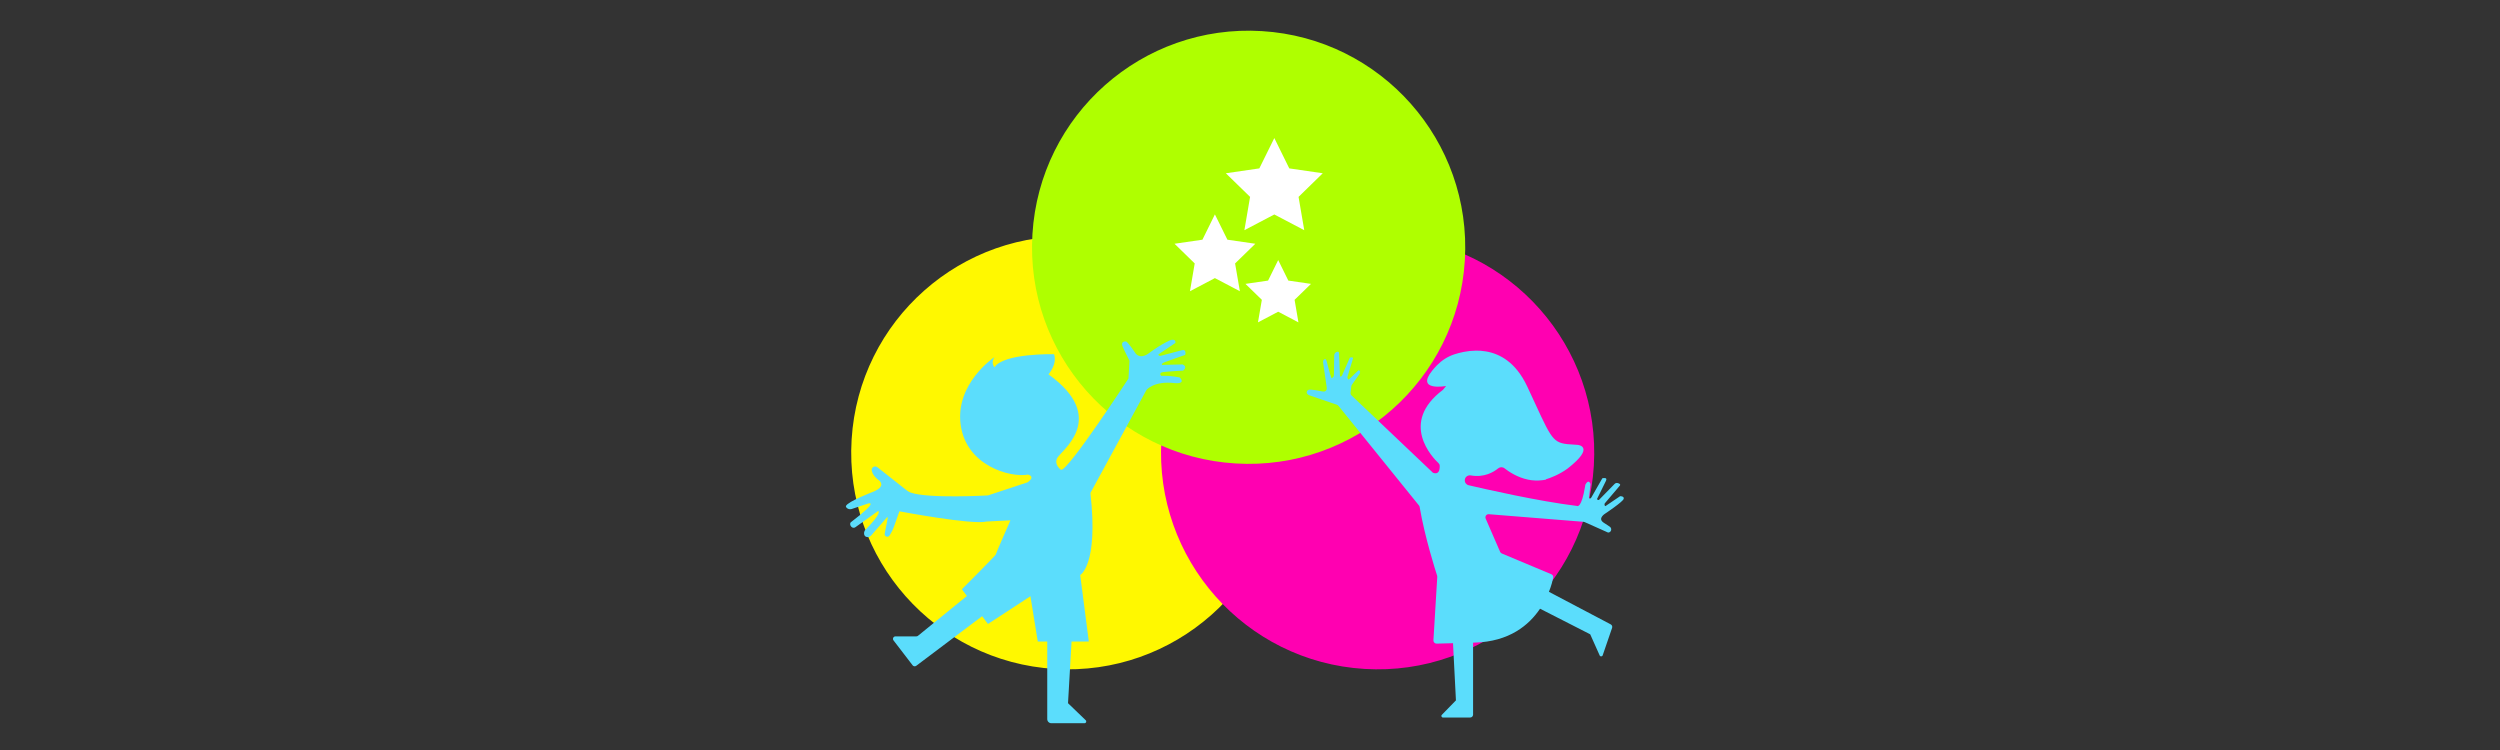
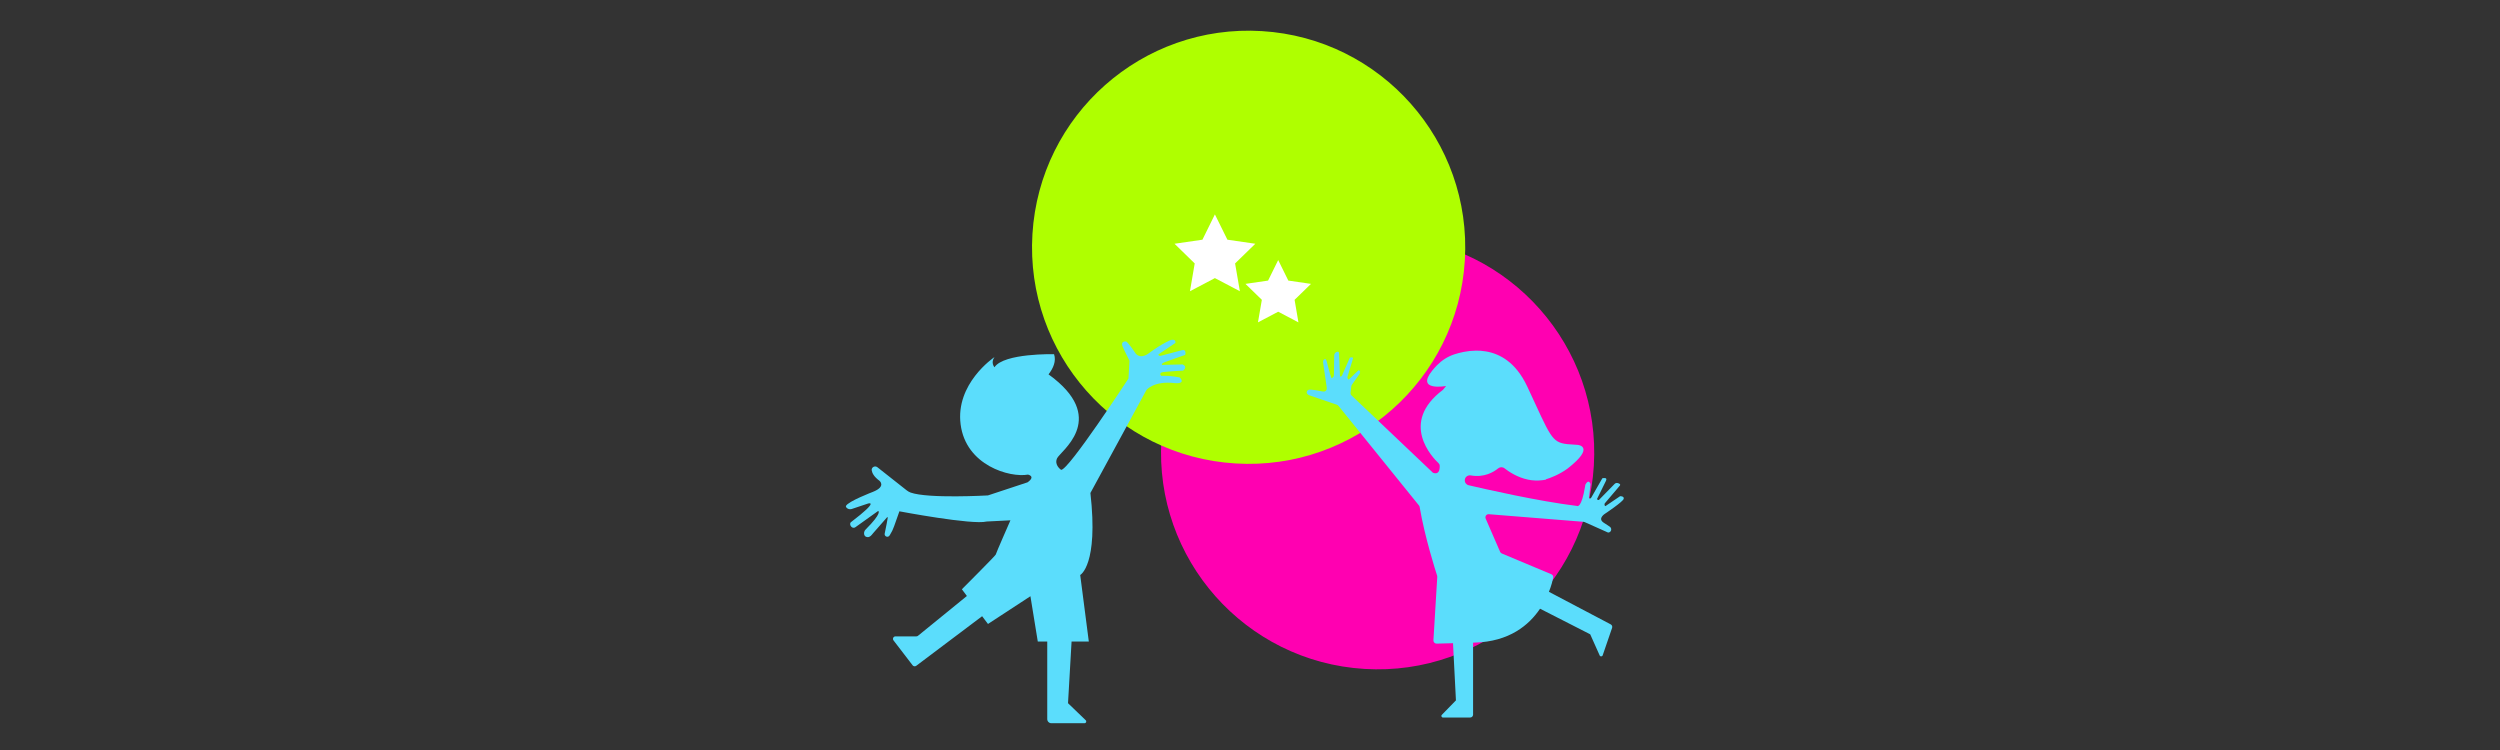
<svg xmlns="http://www.w3.org/2000/svg" width="800" zoomAndPan="magnify" viewBox="0 0 600 180" height="240" preserveAspectRatio="xMidYMid" version="1.0" id="svg4542">
  <rect x="0" y="0" width="600" height="180" fill="#333333" stroke="none" />
  <defs id="defs570" />
  <g id="g36" style="clip-rule:evenodd;fill-rule:evenodd;image-rendering:optimizeQuality;shape-rendering:geometricPrecision;text-rendering:geometricPrecision" transform="matrix(0.991,0,0,0.991,203.01,7.364)">
-     <path class="fil0" d="M 106.11,105.4 C 104.35,134.31 79.48,156.33 50.57,154.57 21.65,152.81 -0.37,127.94 1.39,99.03 3.15,70.11 28.02,48.09 56.94,49.85 c 28.91,1.76 50.93,26.63 49.17,55.55 z" id="path1" style="fill:#fff800;fill-rule:nonzero" />
    <path class="fil1" d="m 181.14,105.4 c -1.76,28.91 -26.63,50.93 -55.54,49.17 -28.92,-1.76 -50.94,-26.63 -49.18,-55.54 1.76,-28.92 26.63,-50.94 55.55,-49.18 28.91,1.76 50.93,26.63 49.17,55.55 z" id="path2-8" style="fill:#ff00b1;fill-rule:nonzero" />
    <path class="fil2" d="M 149.9,55.64 C 148.14,84.56 123.27,106.57 94.36,104.81 65.44,103.06 43.42,78.19 45.18,49.27 46.94,20.35 71.81,-1.66 100.73,0.1 c 28.91,1.76 50.93,26.63 49.17,55.54 z" id="path3" style="fill:#afff00;fill-rule:nonzero" />
    <path class="fil3" d="M 50.42,84.24 C 50.36,84.19 50.3,84.14 50.24,84.1 Z" id="path4-8" style="fill:#5bddfc;fill-rule:nonzero" />
-     <path class="fil3" d="m 35.99,79.04 c 0,0 0,0.01 0,0.01 z" id="path5-2" style="fill:#5bddfc;fill-rule:nonzero" />
    <path id="path7-4" class="fil3" d="m 79.176,74.848 c -0.122,-0.003 -0.266,0.01 -0.436,0.043 0,0 -1.969,0.72 -5.279,3.16 -10e-7,0 -1.91,1.639 -3.24,0.189 0,0 -1.95,-2.97 -2.42,-2.99 C 67.331,75.22 66.58,75.439 67,76.439 c 0.41,1 1.689,3.5 1.689,3.5 0,0 -0.22,3.831 -0.25,4.301 0,0 -14.489,22.199 -16.309,22.119 0,0 -1.74,-1.139 -0.98,-2.799 0.75,-1.66 11.93,-9.171 -0.73,-19.311 v -0.01 l -1.34,-1 c 1.13,-1.46 1.91,-3.211 1.34,-4.891 0,0 -12.15,-0.3 -14.43,3.16 0,0 -0.99,-1.079 0,-2.459 -0.27,0.18 -9.471,6.459 -8.201,16.299 1.28,9.98 11.951,12.95 16.311,12.16 0,0 1.97,0.391 -0.1,1.871 l -9.59,3.17 c 0,0 -14.47,0.829 -18.73,-0.691 -0.34,-0.13 -0.659,-0.309 -0.939,-0.529 L 7.631,105.721 c -0.6,-0.47 -1.501,0.019 -1.371,0.77 0.11,0.68 0.569,1.55 1.859,2.5 0,0 1.741,1.369 -1.549,2.689 0,0 -6.161,2.349 -6.551,3.439 -0.05,0.11 -1.5625e-4,0.232 0.09,0.342 0.3,0.39 0.831,0.529 1.301,0.379 0.34,-0.1 3.009,-0.99 3.939,-1.32 0,0 3.051,-0.96 -4.109,4.5 -0.34,0.26 -0.23,0.791 0.07,1.111 0.25,0.25 0.619,0.379 0.979,0.129 l 5.531,-3.949 c 0.064,0.022 1.028,0.431 -3.031,4.49 -0.31,0.3 -0.459,0.759 -0.359,1.189 0.08,0.34 0.299,0.64 0.859,0.66 0.57,0.01 0.921,-0.47 1.281,-0.92 l 3.391,-3.871 c 0.07,-0.08 0.19,-0.02 0.18,0.08 -0.1,0.6 -0.34,1.98 -0.74,3.84 -0.15,0.7 0.78,1.09 1.17,0.48 l 0.02,-0.029 0.051,-0.07 c 0.43,-0.67 0.779,-1.391 1.039,-2.141 l 1.281,-3.619 c 0,0 17.688,3.359 21.148,2.469 l 5.74,-0.289 c 0,0 -3.561,8.101 -3.561,8.301 0,0.2 -8.199,8.398 -8.199,8.398 l 1.217,1.625 -11.846,9.641 c -0.11,0.09 -0.241,0.139 -0.381,0.139 h -5.07 c -0.5,0 -0.78,0.571 -0.48,0.971 l 4.641,6.051 c 0.21,0.26 0.58,0.309 0.85,0.119 l 15.973,-12.023 0.127,0.17 1.291,1.709 10.279,-6.719 1.781,10.969 h 2.293 v 18.787 c 0,0.55 0.44,1 0.99,1 h 8.041 c 0.37,0 0.559,-0.461 0.289,-0.721 l -4.289,-4.129 0.861,-14.938 h 4.174 L 56.75,131.82 c 0,0 4.451,-2.369 2.471,-19.859 L 72.789,87.02 c 10e-7,0 1.752,-2.27 6.842,-1.67 0,0 2.74,0.34 1.27,-1.34 0,0 -1.83,-0.489 -4.57,-0.439 0,0 -0.67,-0.721 0.5,-0.891 1.16,-0.16 4.85,-0.359 4.85,-0.359 -10e-7,0 1.199,-0.91 -0.141,-1.5 l -4.988,0.119 c 0,0 -0.22,-0.28 0.5,-0.59 0.72,-0.3 5.119,-1.83 5.119,-1.83 0,0 0.45,-1.479 -0.85,-1.129 l -4.99,1.33 c 0,0 -0.699,0.16 -0.619,-0.34 l 4.078,-2.75 c 0,0 0.238,-0.766 -0.613,-0.783 z" style="fill:#5bddfc;fill-rule:nonzero" />
    <path id="path10-5" class="fil3" d="m 152.486,77.49 c -1.977,0.03 -3.773,0.452 -5.127,0.891 -1.59,0.52 -3.019,1.439 -4.189,2.629 -0.46,0.48 -0.85,0.911 -1.16,1.301 -4.13,5.11 3.35,3.74 3.35,3.74 l -0.75,0.92 c -10.65,8.01 -2.519,16.428 -1.039,17.818 0.16,0.15 0.24,0.351 0.25,0.561 0.07,2.58 -1.65,1.701 -1.65,1.701 l -8.34,-7.92 -11.369,-10.791 c -0.18,-0.16 -0.27,-0.41 -0.24,-0.65 l 0.189,-1.59 c 0.02,-0.12 0.071,-0.24 0.141,-0.35 l 1.93,-2.75 0.049,-0.34 c 0.05,-0.34 -0.359,-0.439 -0.359,-0.439 l -2.289,2.18 c -0.32,0.31 -0.432,-0.48 -0.432,-0.48 l 1.361,-4.52 c 0.13,-0.45 -0.75,-0.24 -0.75,-0.24 l -1.691,3.859 c -0.36,1.07 -0.699,0.66 -0.699,0.66 l -0.24,-5.619 c -0.018,-0.236 -0.149,-0.313 -0.322,-0.314 -0.025,-2.54e-4 -0.052,0.001 -0.078,0.004 -0.44,0.07 -0.75,0.46 -0.77,0.9 -0.01,0.63 -0.04,1.97 -0.07,4.76 -0.01,0.56 -0.539,0.73 -0.539,0.73 l -0.002,0.002 v 0.002 h -0.002 l -0.002,0.002 h -0.002 -0.002 l -0.002,-0.002 -0.002,-0.002 -0.002,-0.002 c -0.06,-0.052 -0.305,-0.535 -1.195,-4.09 -0.15,-0.59 -0.439,-0.641 -0.689,-0.371 -0.15,0.17 -0.219,0.401 -0.189,0.631 l 0.879,6.039 c 0.02,0.15 0.021,0.271 0.021,0.381 -0.04,0.45 -0.482,0.75 -0.922,0.66 -0.84,-0.17 -2.798,-0.551 -3.398,-0.441 -0.35,0.07 -0.491,0.332 -0.531,0.602 -0.06,0.37 0.33,0.65 0.68,0.77 l 6.631,2.27 c 0.14,0.04 0.269,0.13 0.359,0.25 l 19.51,24.141 c 0.08,0.1 0.14,0.23 0.16,0.35 1.25,7.34 3.87,15.51 4.24,16.66 0.03,0.1 0.041,0.189 0.031,0.289 l -0.932,15.34 c -0.03,0.46 0.331,0.83 0.781,0.82 l 3.811,-0.1 0.152,-0.004 0.709,13.846 -3.42,3.51 c -0.24,0.24 -0.06,0.641 0.27,0.641 h 6.602 c 0.39,0 0.699,-0.309 0.699,-0.689 v -17.443 l 0.367,-0.01 c 8.39,-0.22 13.17,-4.219 15.85,-8.209 l 12.15,6.199 2.291,5.121 c 0.15,0.33 0.609,0.299 0.729,-0.031 l 2.281,-6.65 c 0.11,-0.33 -0.03,-0.69 -0.34,-0.85 l -14.961,-7.879 c 0.59,-1.47 0.891,-2.7 1.041,-3.4 0.08,-0.36 -0.121,-0.719 -0.461,-0.859 L 158.849,126.609 c -0.19,-0.08 -0.33,-0.22 -0.41,-0.41 l -3.49,-8.029 c -0.23,-0.53 0.182,-1.12 0.762,-1.07 l 22.939,1.84 c 0.09,0.01 0.17,0.031 0.25,0.061 l 5.68,2.539 h 0.029 c 0.75,0 1.021,-1 0.391,-1.42 l -1.5,-0.988 c -1.56,-1.05 0.449,-2.221 0.449,-2.221 0,0 4.24,-2.83 4.42,-3.52 0.18,-0.69 -0.859,-0.66 -0.859,-0.66 l -3.561,2.41 c -0.36,-0.15 -0.18,-0.641 -0.18,-0.641 l 3.641,-4.289 c 0.32,-0.38 -0.139,-0.57 -0.529,-0.66 -0.26,-0.06 -0.531,0.029 -0.711,0.219 l -3.779,3.861 c -0.36,0.15 -0.48,-0.211 -0.48,-0.211 l 2.16,-4.391 c 0.5,-0.99 -0.871,-0.629 -0.871,-0.629 l -2.43,4.24 c -0.54,1.14 -0.789,0.479 -0.789,0.479 l 0.359,-3.34 c -0.54,-1.38 -1.26,0.211 -1.26,0.211 -0.02,0.12 -0.031,0.23 -0.051,0.34 -0.882,5.396 -1.904,4.813 -1.967,4.771 l -0.002,-0.002 c -9.39,-1.13 -22.56,-4.15 -26.23,-5.01 -0.57,-0.13 -0.969,-0.65 -0.939,-1.23 0,-0.05 -2.3e-4,-0.089 0.01,-0.129 0.08,-0.61 0.609,-1.041 1.219,-1.041 0.07,0 0.151,10e-4 0.221,0.021 3.24,0.57 5.541,-0.811 6.631,-1.711 0.45,-0.36 1.089,-0.37 1.539,-0.01 1.06,0.83 3.099,2.2 5.689,2.74 1.084,0.228 2.272,0.296 3.518,0.135 l 0.004,0.004 c 0,0 0.032,-0.01 0.033,-0.01 0.27,-0.036 0.541,-0.069 0.816,-0.129 l -0.076,-0.066 c 1.096,-0.331 3.198,-1.101 5.275,-2.604 6.87,-5.36 2.5,-5.74 2.5,-5.74 -0.99,-0.07 -1.8,-0.11 -2.5,-0.18 -3.93,-0.41 -4.11,-1.87 -9.74,-13.93 -0.72,-1.54 -1.519,-2.83 -2.379,-3.9 -3.075,-3.837 -6.87,-4.871 -10.164,-4.82 z" style="fill:#5bddfc;fill-rule:nonzero" />
-     <polygon class="fil4" points="92.02,34.53 100.13,33.35 103.76,26 107.38,33.35 115.49,34.53 109.63,40.25 111.01,48.32 103.76,44.51 96.51,48.32 97.89,40.25 " id="polygon13" style="fill:#ffffff;fill-rule:nonzero" />
    <polygon class="fil4" points="79.59,51.6 86.35,50.62 89.37,44.49 92.4,50.62 99.16,51.6 94.26,56.37 95.42,63.1 89.37,59.92 83.33,63.1 84.48,56.37 " id="polygon14" style="fill:#ffffff;fill-rule:nonzero" />
    <polygon class="fil4" points="96.77,61.32 102.25,60.52 104.7,55.55 107.15,60.52 112.64,61.32 108.67,65.18 109.6,70.64 104.7,68.06 99.8,70.64 100.74,65.18 " id="polygon15" style="fill:#ffffff;fill-rule:nonzero" />
  </g>
</svg>